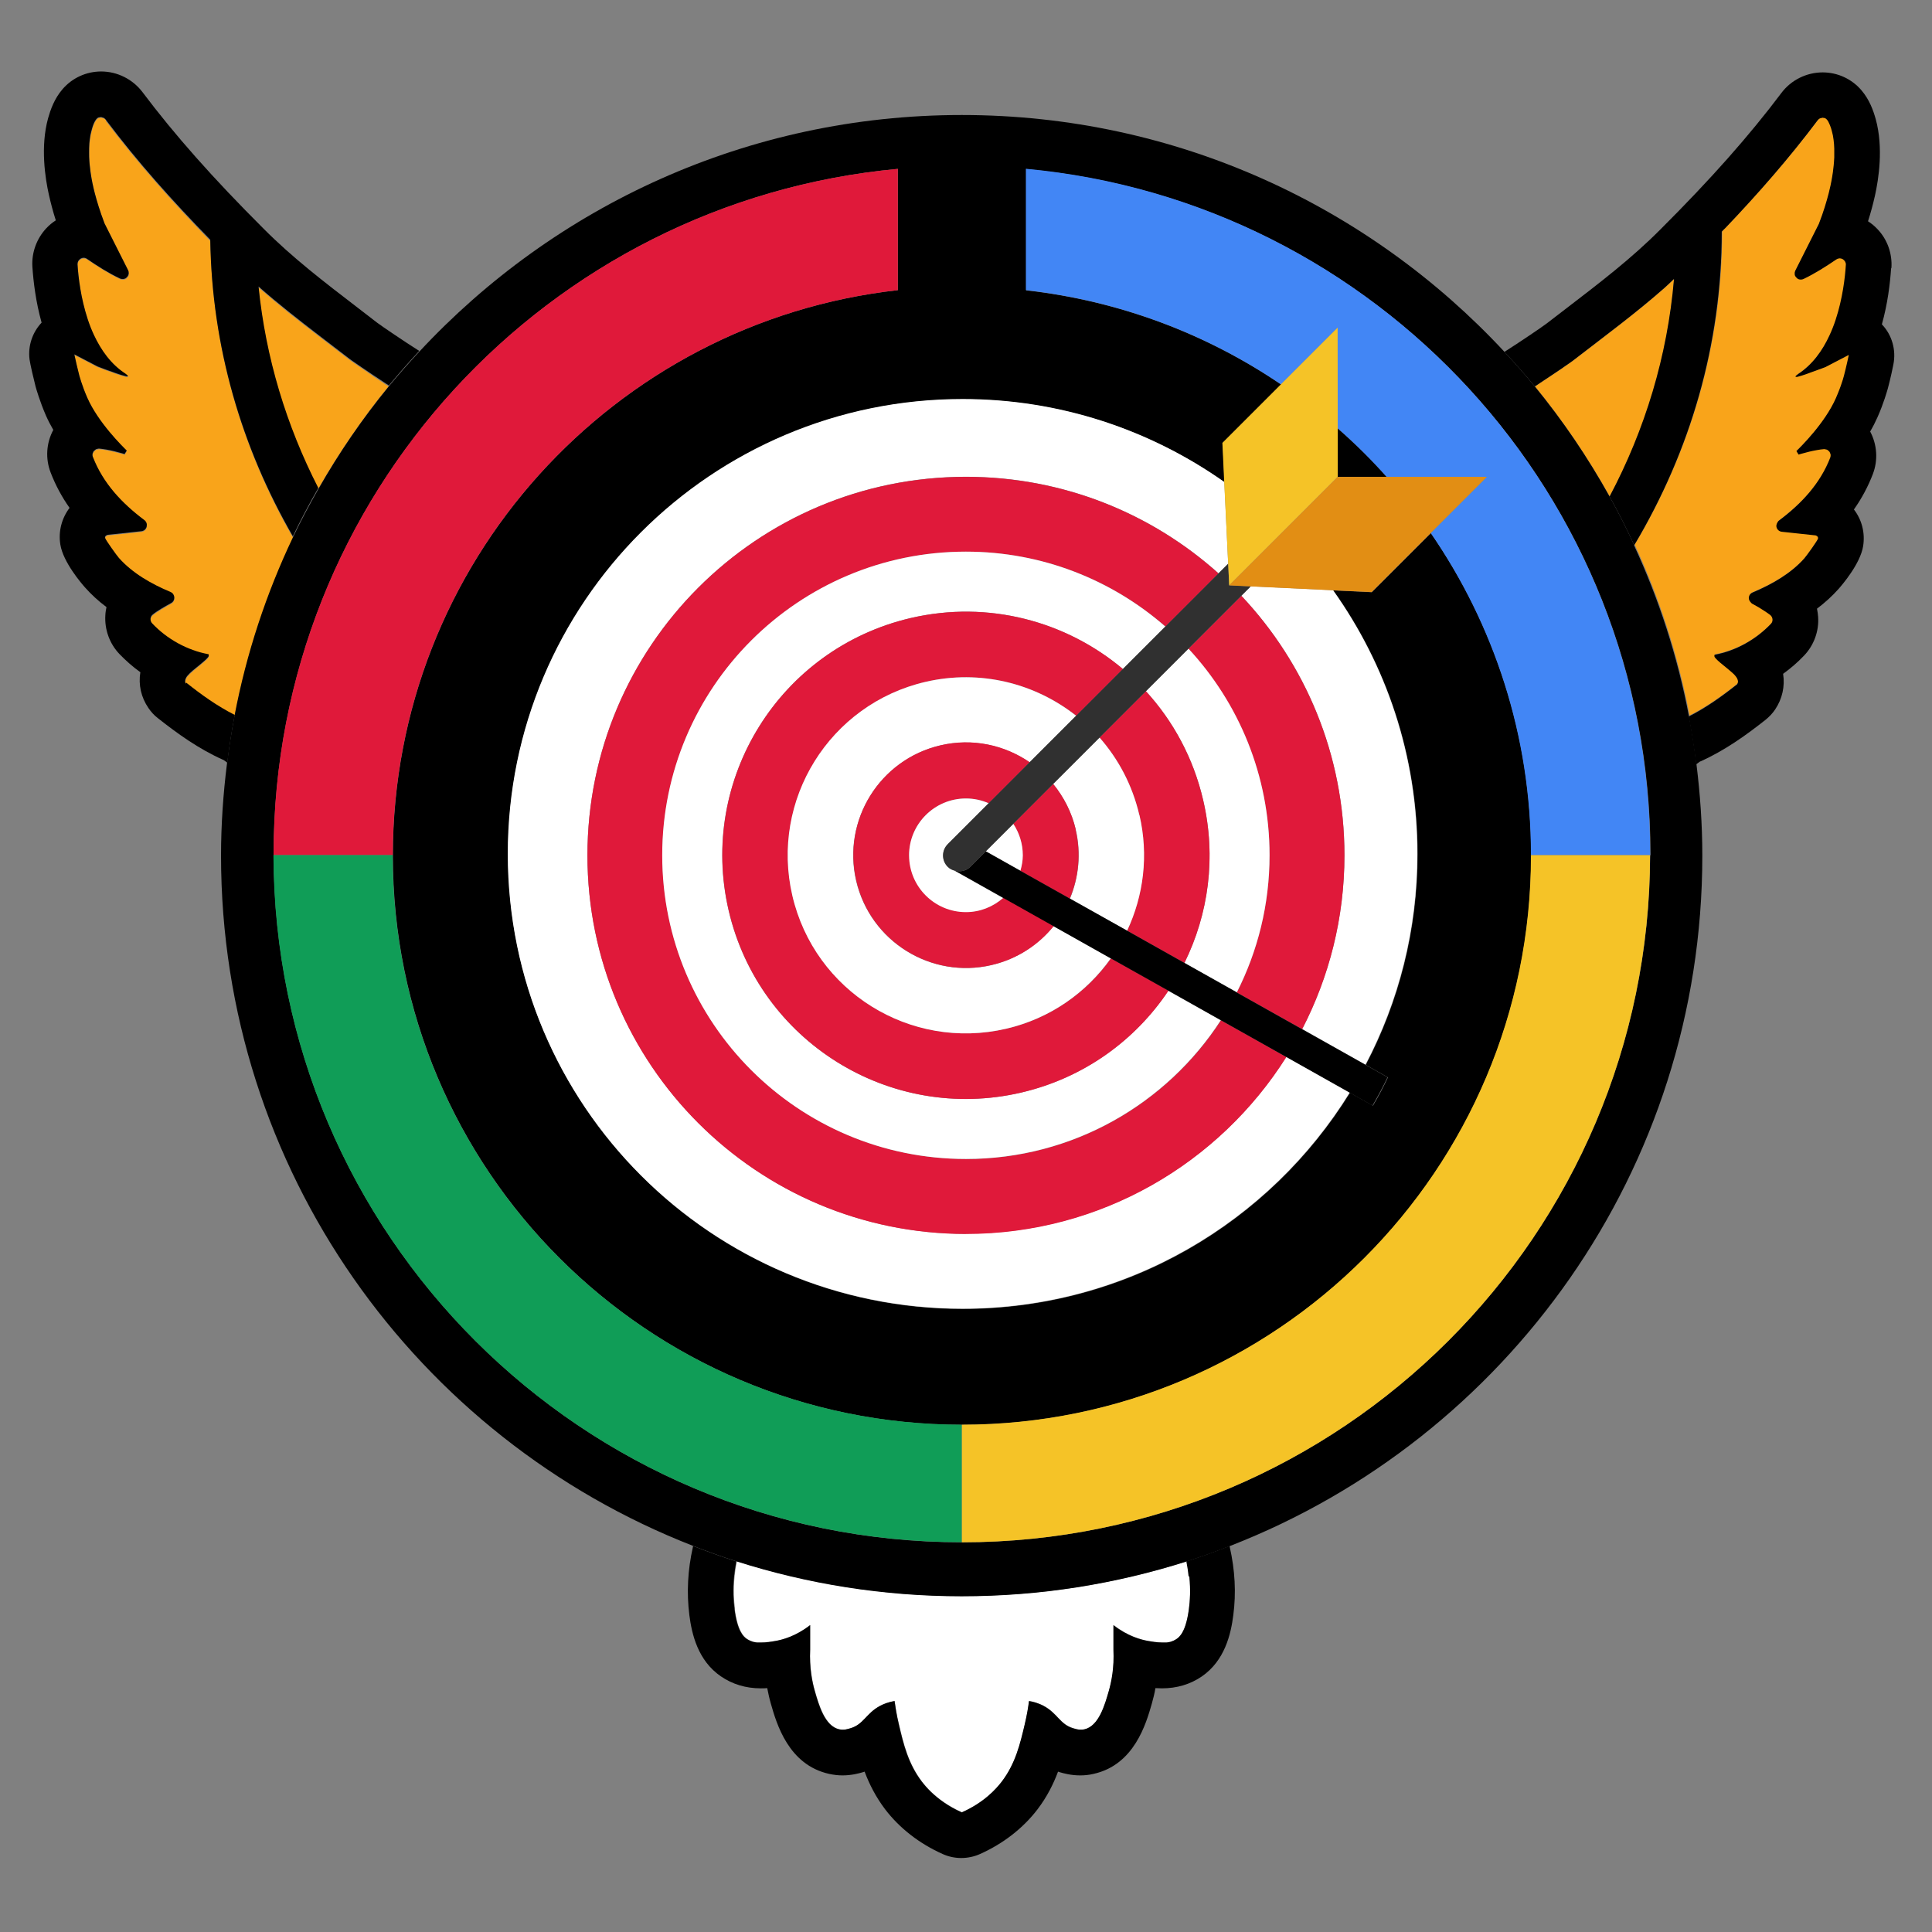
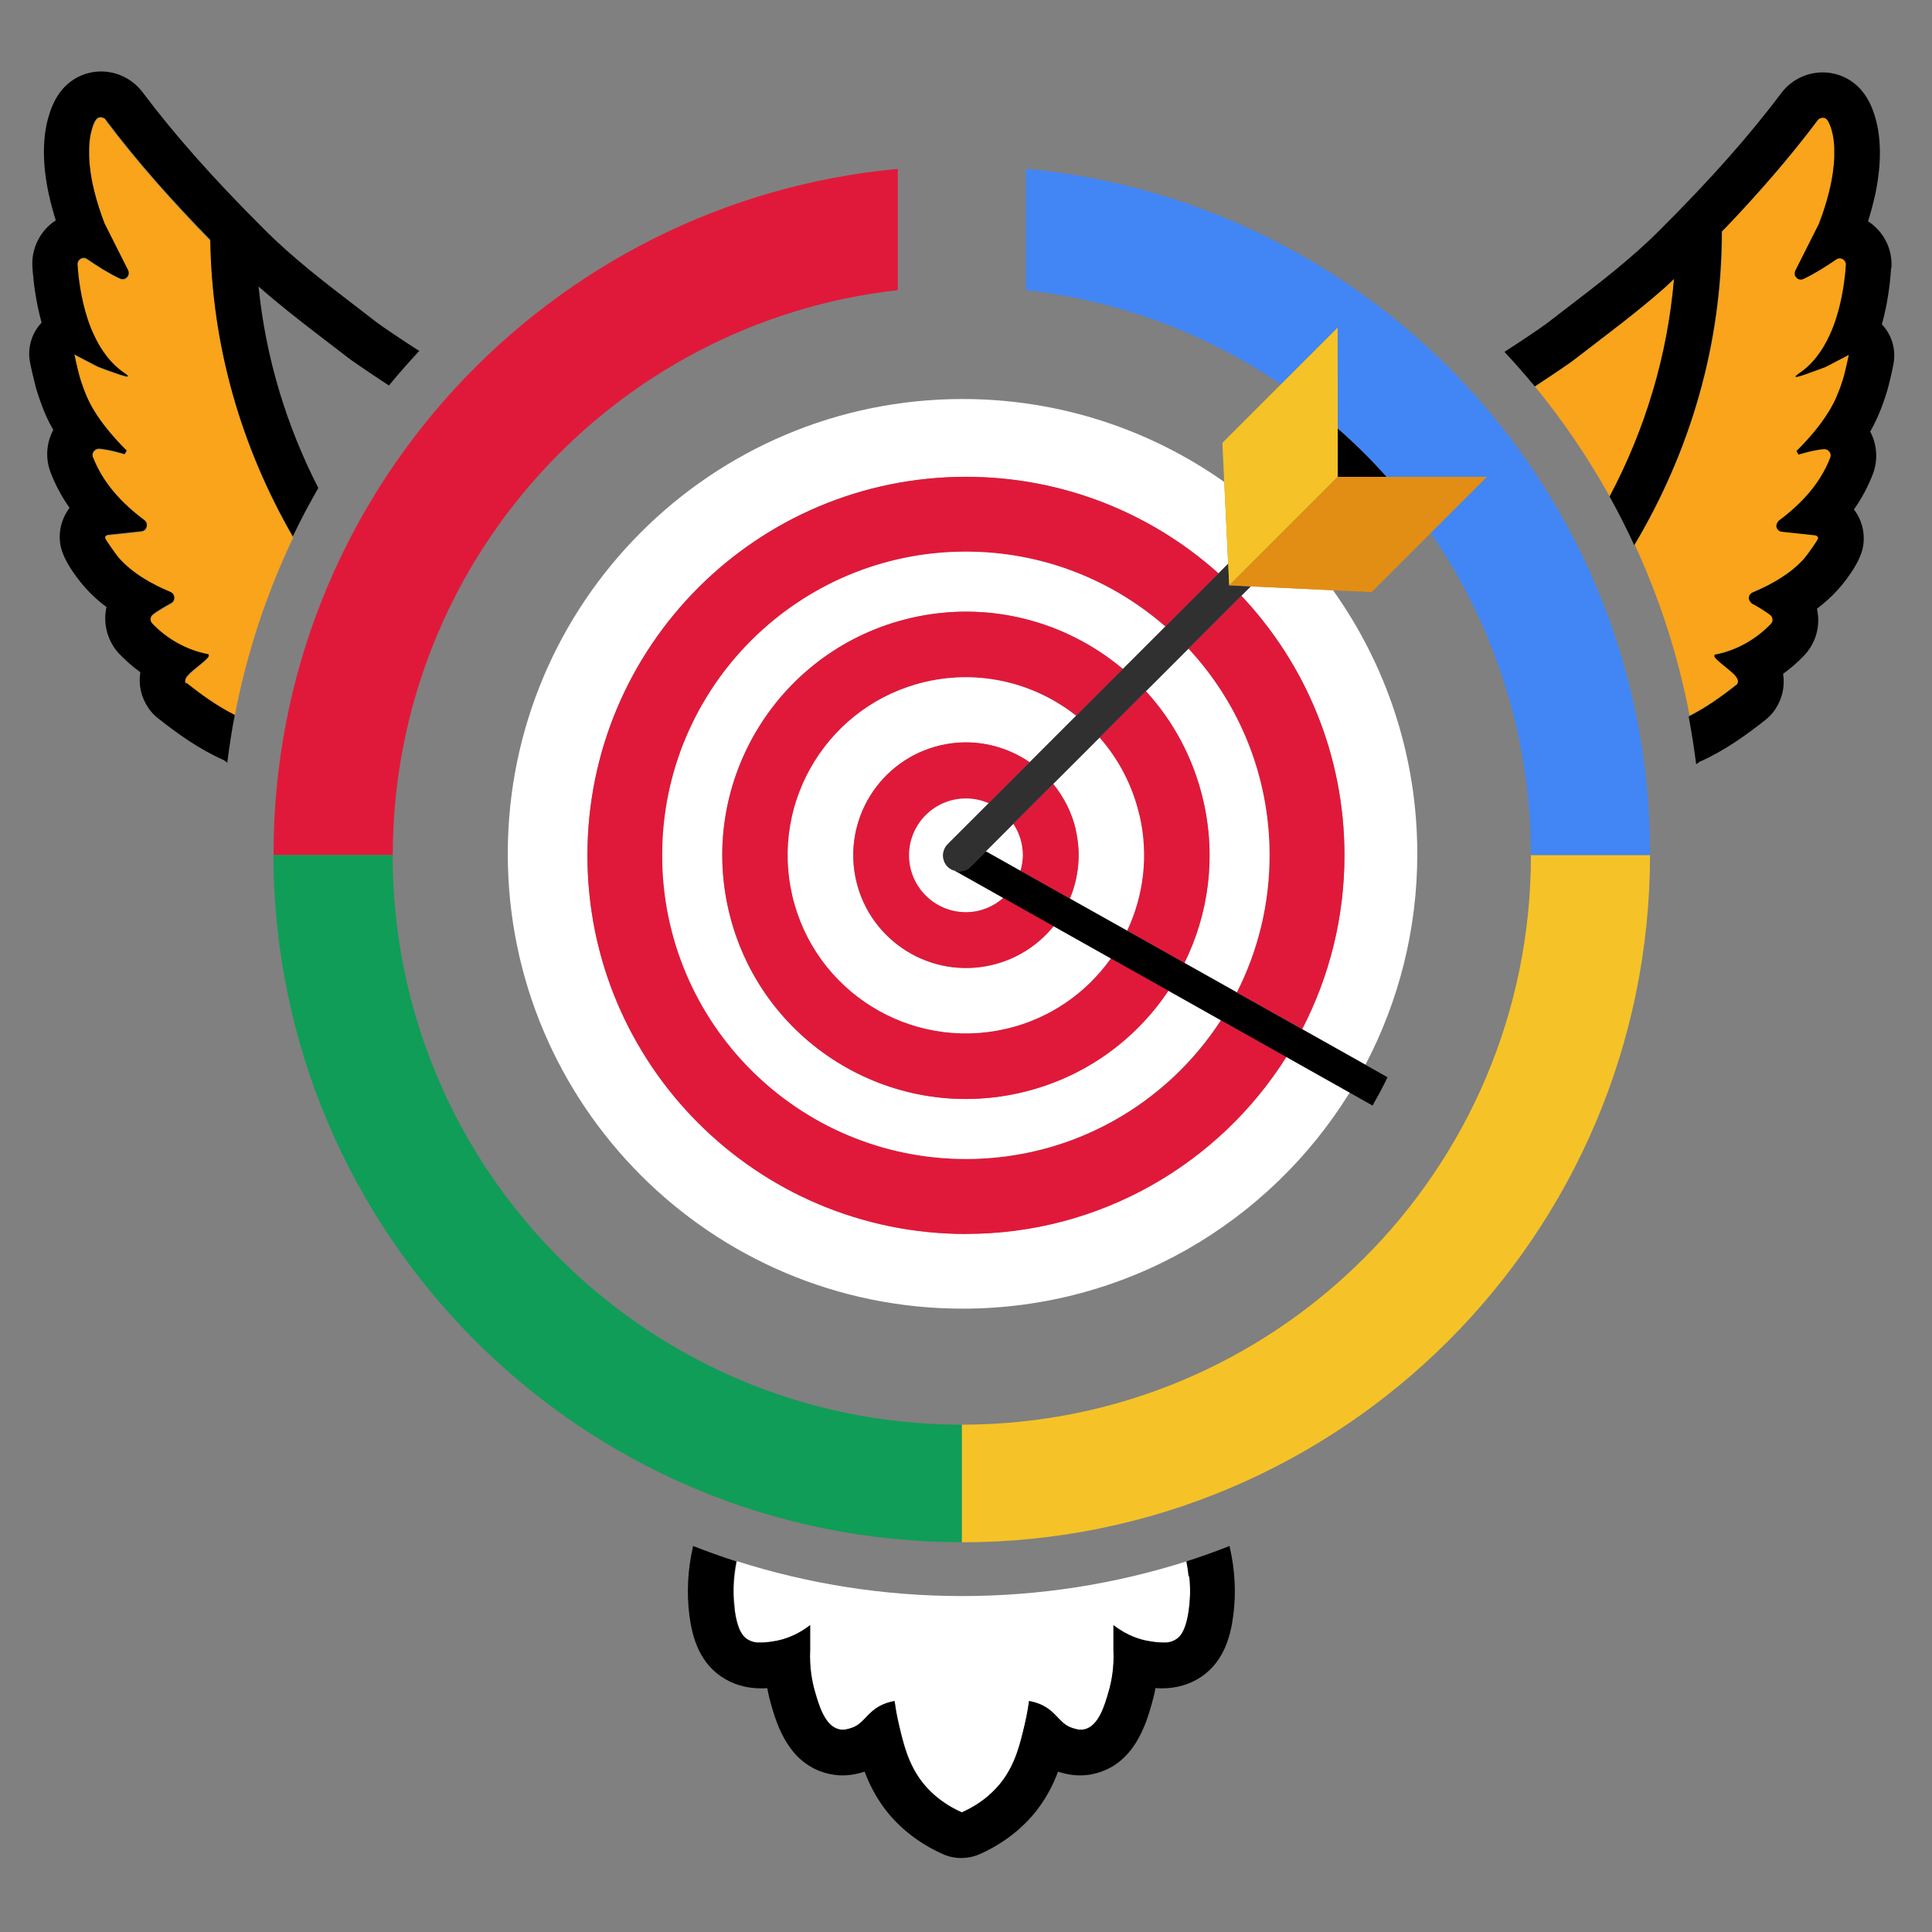
<svg xmlns="http://www.w3.org/2000/svg" id="Layer_1" version="1.1" width="100%" height="100%" viewBox="0 0 170 170" xml:space="preserve">
  <rect x="0" y="0" width="170" height="170" fill="#808080" stroke="none" />
  <defs>
    <style type="text/css">
            .st0 {
                fill: none;
            }

            .st1 {
                fill: #e28e14;
            }

            .st2 {
                fill: #4286f5;
            }

            .st3 {
                fill: #f9a41a;
            }

            .st4 {
                fill: #109d57;
            }

            .st5 {
                fill: #303030;
            }

            .st6 {
                fill: #f5c327;
            }

            .st7 {
                fill: #e0193a;
            }

            .st8 {
                fill: #fff;
            }
        </style>
  </defs>
  <path class="st0" d="M158.91,39.82c-.29.07-.51.14-.61.17l-.19-.31.19.31c.1-.03.32-.1.61-.17Z" />
  <path class="st0" d="M152.98,59.91c0-.08-.03-.17-.08-.26-.03-.06-.07-.12-.13-.19.06.07.1.13.13.19.04.09.07.17.08.26Z" />
-   <path class="st0" d="M162.71,31.22h0s-.06.27-.14.64c.08-.36.14-.64.14-.64Z" />
  <path class="st0" d="M151.22,58.09c-.07-.06-.13-.12-.18-.18-.05-.06-.09-.09-.11-.14.02.04.07.08.11.14.05.05.11.11.18.18Z" />
  <path class="st0" d="M160.58,39.51s-.03,0-.05,0c.07,0,.12.01.18.03-.04-.01-.08-.03-.13-.03Z" />
  <path class="st0" d="M160.02,47.37c.03-.16-.07-.23-.21-.28.13.05.23.12.21.28Z" />
  <path class="st0" d="M154.64,53.32c-.15-.08-.29-.17-.43-.24-.05-.03-.07-.07-.11-.11.04.04.06.08.11.11.14.08.29.16.43.24Z" />
  <path class="st0" d="M161.9,22.73s0,0,0,0c.09,0,.17.02.25.06-.08-.04-.16-.06-.24-.06Z" />
  <path class="st0" d="M160.39,10.36s-.01,0-.02,0c.05,0,.09,0,.14.02-.04,0-.08-.02-.12-.02Z" />
  <polygon class="st0" points="158.01 33.15 158.01 33.15 158.01 33.15 158.01 33.15" />
  <polygon class="st0" points="11.26 33.15 11.26 33.15 11.26 33.15 11.26 33.15" />
  <path class="st0" d="M8.14,11.29c-.03.09-.05.17-.07.25-.07.24-.12.5-.15.76.03-.26.08-.51.15-.76.02-.08.04-.16.07-.25Z" />
  <path class="st0" d="M11.16,39.68l-.19.31c-.1-.03-.33-.1-.61-.17.29.07.51.14.61.17l.19-.31Z" />
-   <path class="st0" d="M8.88,10.36s-.08.01-.12.02c.05-.01.09-.02.14-.02,0,0-.01,0-.02,0Z" />
  <path class="st0" d="M18.34,57.78s-.07.08-.11.14c-.05.05-.11.11-.18.18.07-.06.13-.12.18-.18.05-.06.09-.09.11-.14Z" />
  <path class="st0" d="M9.45,47.09c-.13.05-.23.12-.21.28-.03-.16.07-.23.21-.28Z" />
  <path class="st0" d="M160.91,10.76c-.05-.08-.1-.16-.15-.23-.05-.06-.11-.1-.18-.13.07.03.13.07.18.13.06.07.11.14.15.23Z" />
  <path class="st0" d="M161.35,12.3c-.03-.26-.08-.51-.15-.76-.02-.08-.05-.16-.07-.25.03.09.05.17.07.25.07.24.12.5.15.76Z" />
  <path class="st0" d="M157.98,23.82c.69-1.38,1.38-2.75,2.08-4.13,0-.02.02-.04.02-.06,0,.02-.02.04-.02.06-.69,1.38-1.38,2.75-2.08,4.13Z" />
-   <path class="st0" d="M8.69,39.51s-.09.02-.13.03c.06-.02.12-.04.18-.03-.02,0-.03,0-.05,0Z" />
  <path class="st0" d="M7.37,22.73c-.09,0-.17.03-.24.06.08-.04.16-.06.25-.06,0,0,0,0,0,0Z" />
  <path class="st0" d="M6.55,31.22h0s.11.06.31.16c-.2-.11-.31-.16-.31-.16Z" />
  <path class="st0" d="M102.28,144.55s.01,0,.02,0c-.02,0-.04,0-.05,0,.01,0,.02,0,.04,0Z" />
  <path class="st0" d="M95.1,152.2s0,0,.01,0c-.02,0-.04,0-.06,0,.02,0,.03,0,.05,0Z" />
  <path class="st0" d="M66.98,144.55s.02,0,.04,0c-.02,0-.04,0-.05,0,0,0,.01,0,.02,0Z" />
  <path class="st0" d="M74.17,152.2s.03,0,.05,0c-.02,0-.04,0-.06,0,0,0,0,0,.01,0Z" />
  <path class="st8" d="M64.66,141.6c.25,1.91.78,2.4,1.07,2.6.09.06.19.12.29.16.03.02.07.02.1.04.07.03.13.05.2.07.04.01.09.02.13.02.06.01.12.03.19.03.05,0,.1,0,.15,0,.06,0,.12,0,.18,0,.02,0,.04,0,.05,0,.19,0,.39-.02.58-.04.01,0,.02,0,.04,0,.2-.03.39-.06.58-.09.65-.11,1.83-.42,3.08-1.4v2.15c-.08,1.6.18,2.85.41,3.65.35,1.22.88,3.09,2.15,3.37.1.02.2.03.3.03.02,0,.04,0,.06,0,.09,0,.18-.01.27-.03.03,0,.06-.01.08-.02.09-.02.18-.04.26-.07,1.19-.34,1.38-1.33,2.65-1.99.27-.14.68-.32,1.25-.41.06.51.17,1.23.38,2.07.4,1.69.81,3.43,2.01,5.01.19.25.46.58.83.93.61.58,1.47,1.24,2.68,1.78h.03c1.93-.86,2.99-2.03,3.51-2.71,1.2-1.58,1.62-3.32,2.01-5.01.2-.85.31-1.57.38-2.07.43.07.77.19,1.02.3.08.04.16.08.23.11,1.27.67,1.46,1.65,2.65,1.99.08.02.17.05.26.07.03,0,.06.01.08.02.08.02.17.03.27.03.02,0,.04,0,.06,0,.09,0,.19,0,.3-.03,1.27-.28,1.8-2.15,2.15-3.37.23-.8.49-2.05.41-3.65v-2.15c1.26.98,2.43,1.29,3.08,1.4.19.03.39.07.58.09.01,0,.02,0,.04,0,.19.03.39.04.58.04.02,0,.04,0,.05,0,.06,0,.12,0,.18,0,.05,0,.1,0,.15,0,.06,0,.12-.02.19-.03.04,0,.09-.01.13-.02.07-.02.14-.04.2-.07.03-.01.07-.02.1-.04.1-.04.19-.1.28-.16,0,0,0,0,0,0,.11-.08.25-.19.4-.41.25-.36.51-1,.67-2.2.09-.71.16-1.69.04-2.89-.04-.42-.11-.86-.2-1.33-6.25,1.99-12.9,3.07-19.81,3.07s-13.56-1.08-19.81-3.07c-.09.47-.16.91-.2,1.33-.12,1.2-.06,2.18.04,2.89Z" />
  <path d="M104.65,138.71c.12,1.2.06,2.18-.04,2.89-.16,1.2-.42,1.83-.67,2.2-.15.22-.29.33-.4.41,0,0,0,0,0,0-.09.06-.19.11-.28.16-.03.01-.07.02-.1.04-.07.03-.13.05-.2.07-.04.01-.09.02-.13.02-.06.01-.12.03-.19.03-.05,0-.1,0-.15,0-.06,0-.12,0-.18,0,0,0-.01,0-.02,0-.01,0-.02,0-.04,0-.19,0-.39-.02-.58-.04-.01,0-.02,0-.04,0-.2-.03-.39-.06-.58-.09-.65-.11-1.83-.42-3.08-1.4v2.15c.08,1.6-.18,2.85-.41,3.65-.35,1.22-.88,3.09-2.15,3.37-.1.02-.2.03-.3.03,0,0,0,0-.01,0-.02,0-.03,0-.05,0-.09,0-.18-.01-.27-.03-.03,0-.06-.01-.08-.02-.09-.02-.18-.04-.26-.07-1.19-.34-1.38-1.33-2.65-1.99-.07-.03-.14-.07-.23-.11-.26-.11-.59-.23-1.02-.3-.06.51-.18,1.23-.38,2.07-.4,1.69-.81,3.43-2.01,5.01-.52.68-1.58,1.85-3.51,2.71h-.03c-1.21-.54-2.07-1.2-2.68-1.78-.36-.35-.63-.67-.83-.93-1.2-1.58-1.62-3.32-2.01-5.01-.2-.85-.31-1.57-.38-2.07-.57.1-.98.27-1.25.41-1.27.67-1.46,1.65-2.65,1.99-.08.02-.17.05-.26.07-.03,0-.06.01-.08.02-.08.02-.17.03-.27.03-.02,0-.03,0-.05,0,0,0,0,0-.01,0-.09,0-.19,0-.3-.03-1.27-.28-1.8-2.15-2.15-3.37-.23-.8-.48-2.05-.41-3.65v-2.15c-1.26.98-2.43,1.29-3.08,1.4-.19.03-.39.07-.58.09-.01,0-.02,0-.04,0-.19.03-.39.04-.58.04-.01,0-.02,0-.04,0,0,0-.01,0-.02,0-.06,0-.12,0-.18,0-.05,0-.1,0-.15,0-.06,0-.12-.02-.19-.03-.04,0-.09-.01-.13-.02-.07-.02-.13-.04-.2-.07-.03-.01-.07-.02-.1-.04-.1-.04-.2-.1-.29-.16-.3-.2-.82-.69-1.07-2.6-.09-.71-.16-1.69-.04-2.89.04-.42.11-.86.2-1.33-1.29-.41-2.56-.87-3.81-1.36,0,.03-.01.07-.01.1-.46,2.02-.56,4.03-.31,6,.21,1.64.74,3.99,2.78,5.38,1.01.69,2.19,1.05,3.51,1.05.19,0,.38,0,.56-.02.09.46.19.92.32,1.37.5,1.75,1.54,5.39,5.14,6.18.38.08.77.13,1.16.13.81,0,1.45-.18,1.76-.27.07-.02.13-.04.19-.06.41,1.09.97,2.21,1.81,3.32,1.27,1.66,3.02,3.02,5.06,3.93.51.23,1.07.35,1.63.35s1.14-.12,1.65-.35c2.04-.91,3.79-2.27,5.06-3.93.84-1.1,1.4-2.23,1.81-3.32.06.02.13.04.19.06.31.09.95.27,1.76.27.39,0,.78-.04,1.16-.13,3.6-.79,4.64-4.43,5.14-6.18.13-.45.24-.91.32-1.37.18.01.37.02.56.02,1.32,0,2.5-.35,3.51-1.04,2.04-1.4,2.57-3.74,2.78-5.39.26-1.96.15-3.98-.31-6,0-.04-.01-.07-.01-.1-1.25.49-2.52.95-3.81,1.36.09.47.16.91.2,1.33Z" />
  <path class="st3" d="M152.91,60.16c.06-.09.08-.17.07-.26,0-.08-.03-.17-.08-.26-.03-.06-.07-.12-.13-.19s-.13-.14-.2-.22c-.19-.19-.44-.39-.68-.58-.15-.12-.3-.25-.44-.36-.09-.07-.17-.14-.24-.21-.07-.06-.13-.12-.18-.18-.05-.06-.09-.09-.11-.14s-.03-.1-.01-.19c1.89-.35,3.64-1.33,4.96-2.72.22-.23.19-.6-.06-.79-.2-.16-.46-.33-.74-.5-.14-.09-.29-.17-.43-.26-.15-.08-.29-.17-.43-.24-.05-.03-.07-.07-.11-.11-.11-.11-.18-.25-.17-.39.01-.19.12-.38.33-.47,1.68-.7,3.35-1.65,4.55-3,.19-.21,1.18-1.6,1.21-1.75.03-.16-.07-.23-.21-.28l-2.98-.32c-.25-.03-.41-.2-.46-.4-.03-.13,0-.26.06-.38.04-.07.07-.14.14-.19,1.96-1.47,3.63-3.23,4.53-5.56,0,0,0,0,0,0,.03-.09.04-.18.03-.27,0-.03-.02-.05-.03-.08-.02-.05-.04-.11-.07-.16-.02-.03-.05-.04-.08-.07-.04-.04-.08-.07-.12-.1-.03-.02-.07-.02-.11-.03-.06-.02-.12-.04-.18-.03-.2.02-.42.05-.65.09-.23.04-.46.09-.67.14-.11.03-.21.05-.3.08-.29.07-.51.14-.61.17l-.19-.31c.36-.35,2.51-2.46,3.47-4.65.06-.13.11-.26.16-.38.2-.5.35-.95.45-1.24.07-.22.1-.35.1-.35.1-.37.21-.83.29-1.2.08-.36.14-.64.14-.64,0,0-.11.06-.31.16-.34.18-.93.48-1.69.88-.02,0-.04.02-.06.03-.15.06-.3.12-.45.17-.04.02-.08.03-.12.04-.11.04-.21.08-.32.12-.06.02-.11.04-.17.06-.09.03-.17.06-.25.09-.06.02-.11.04-.16.06-.08.03-.15.05-.22.08-.05.02-.1.04-.15.05-.06.02-.13.04-.18.06-.05.01-.09.03-.13.04-.05.02-.1.03-.15.04-.03,0-.07.02-.1.03-.04,0-.07.01-.1.02-.02,0-.05,0-.06,0,0,0-.01,0-.02,0-.03,0-.05,0-.05-.02,0,0,0,0,0,0h0s.1-.13.17-.18c.02-.02.04-.03.05-.04,1.26-.82,2.14-2.06,2.77-3.41.21-.45.39-.91.54-1.37.61-1.85.83-3.71.9-4.84,0-.1-.02-.19-.06-.27-.01-.02-.03-.04-.04-.06-.04-.05-.08-.1-.14-.14-.02-.01-.04-.03-.06-.04-.08-.04-.16-.06-.25-.06-.1,0-.21.03-.3.1-.93.64-1.88,1.24-2.89,1.72-.07.03-.14.05-.21.05,0,0-.02,0-.02,0-.01,0-.02,0-.03,0-.08,0-.16-.02-.23-.06,0,0,0,0,0,0-.07-.04-.12-.09-.17-.16,0-.01-.02-.02-.03-.03-.04-.07-.07-.14-.08-.22,0-.02,0-.03,0-.05,0-.08,0-.17.05-.26.69-1.38,1.38-2.75,2.08-4.13,0-.02.02-.04.02-.06.38-1,.65-1.89.84-2.62.06-.24.12-.47.16-.68.02-.1.12-.56.21-1.18.05-.38.1-.83.12-1.3,0-.25.01-.51,0-.77,0-.26-.03-.52-.06-.78s-.08-.51-.15-.76c-.02-.08-.05-.16-.07-.25-.06-.18-.13-.37-.22-.54-.05-.08-.1-.16-.15-.23-.05-.06-.11-.1-.18-.13-.02,0-.05,0-.07-.01-.05-.01-.09-.02-.14-.02-.05,0-.1.02-.15.04-.03,0-.05.01-.08.02-.07.04-.14.09-.19.16-2.5,3.33-5.24,6.46-8.1,9.46-.11.12-.23.23-.34.34,0,9.96-2.79,19.34-7.7,27.59,2.19,4.73,3.82,9.77,4.83,15.03,1.53-.77,2.93-1.77,4.27-2.84Z" />
  <path class="st3" d="M147.31,24.54c-.28.26-.56.54-.84.79-2.54,2.24-5.26,4.24-7.95,6.32-.06.05-.2.15-.38.28-.15.1-.34.23-.54.37-.1.07-.21.15-.33.23-.23.16-.47.32-.73.49-.32.22-.67.44-1.01.67-.16.1-.32.21-.47.31,2.47,3.02,4.67,6.26,6.58,9.69,3.13-5.89,5.1-12.35,5.67-19.15Z" />
  <path d="M166.43,23.56c.08-1.25-.36-2.49-1.22-3.39-.25-.27-.53-.5-.84-.7.24-.75.44-1.5.61-2.25.32-1.44.76-4.22.07-6.73-.21-.75-.54-1.71-1.27-2.56-.85-.99-2.09-1.56-3.4-1.56-1.43,0-2.79.68-3.64,1.82-2.82,3.75-6.19,7.56-10.63,11.99-2.54,2.56-5.37,4.72-8.37,7.02-.56.43-1.12.86-1.68,1.29-.45.34-2.33,1.61-3.68,2.47.92.99,1.81,2,2.67,3.04.16-.1.32-.2.47-.31.34-.22.68-.45,1.01-.67.26-.17.5-.34.73-.49.12-.08.23-.15.33-.23.2-.14.39-.27.54-.37.19-.13.32-.23.38-.28,2.69-2.08,5.41-4.08,7.95-6.32.29-.25.56-.53.84-.79-.58,6.8-2.55,13.26-5.67,19.15.78,1.4,1.5,2.83,2.17,4.28,4.91-8.24,7.7-17.63,7.7-27.59.11-.12.23-.23.34-.34,2.86-3,5.6-6.13,8.1-9.46.05-.07.12-.12.19-.16.02-.01.05-.01.08-.02.05-.02.1-.03.15-.04,0,0,.01,0,.02,0,.04,0,.08.01.12.02.02,0,.05,0,.07.01.07.03.13.07.18.13.06.07.11.14.15.23.09.17.16.36.22.54.03.09.05.17.07.25.07.24.12.5.15.76s.06.52.06.78c0,.26,0,.52,0,.77-.02.48-.07.92-.12,1.3-.09.63-.19,1.09-.21,1.18-.05.21-.1.43-.16.68-.19.73-.45,1.62-.84,2.62,0,.02-.02.04-.02.06-.69,1.38-1.38,2.75-2.08,4.13-.04.09-.06.17-.05.26,0,.02,0,.03,0,.05,0,.08.03.15.08.22,0,.01.02.02.03.03.05.06.1.12.17.16,0,0,0,0,0,0,.07.04.15.06.23.06.01,0,.02,0,.03,0,0,0,.02,0,.02,0,.07,0,.14-.02.21-.05,1.01-.48,1.96-1.09,2.89-1.72.1-.07.2-.09.3-.1,0,0,0,0,0,0,.09,0,.17.03.24.06.02.01.04.03.06.04.05.04.1.08.14.14.01.02.03.04.04.06.04.08.07.17.06.27-.07,1.13-.29,2.99-.9,4.84-.15.46-.33.92-.54,1.37-.62,1.35-1.51,2.59-2.77,3.41,0,0-.03.02-.05.04-.07.05-.19.14-.17.18,0,0,0,0,0,0,0,.01.02.02.05.02,0,0,.01,0,.02,0,.02,0,.04,0,.06,0,.03,0,.06,0,.1-.02.03,0,.06-.02.1-.03.05-.01.1-.03.15-.04.04-.01.09-.03.13-.04.06-.02.12-.04.18-.06.05-.02.1-.03.15-.05.07-.02.15-.05.22-.08.05-.02.11-.04.16-.06.08-.03.17-.06.25-.09.06-.02.11-.04.17-.06.1-.04.21-.08.32-.12.04-.01.08-.03.12-.04.15-.06.3-.12.45-.17.02,0,.04-.02.06-.03.76-.4,1.35-.71,1.69-.88.2-.11.31-.16.31-.16h0s-.06.27-.14.64c-.08.36-.19.82-.29,1.2,0,0-.04.13-.1.35-.09.29-.24.74-.45,1.24-.05.12-.1.25-.16.38-.97,2.2-3.11,4.3-3.47,4.65l.19.31c.1-.03.32-.1.61-.17.1-.02.2-.05.3-.08.21-.05.44-.1.67-.14.23-.04.45-.08.65-.09.02,0,.04,0,.05,0,.05,0,.09.02.13.03.04,0,.07.01.11.03.05.02.09.06.12.1.02.02.06.04.08.07.03.05.05.1.07.16,0,.03.03.05.03.08.01.09,0,.18-.03.27,0,0,0,0,0,0-.9,2.33-2.57,4.09-4.53,5.56-.07.05-.1.13-.14.19-.06.12-.1.26-.06.38.05.2.22.37.46.4l2.98.32c.13.05.23.12.21.28-.02.15-1.02,1.54-1.21,1.75-1.2,1.35-2.87,2.29-4.55,3-.21.09-.32.27-.33.47,0,.14.06.28.17.39.04.04.06.08.11.11.14.08.29.16.43.24.15.08.29.17.43.26.28.17.54.35.74.5.25.2.28.57.06.79-1.32,1.38-3.07,2.37-4.96,2.72-.02.09-.01.14.01.19.02.04.07.08.11.14.05.05.11.11.18.18.07.06.15.13.24.21.14.11.29.24.44.36.24.2.49.4.68.58.08.08.15.15.2.22s.1.13.13.19c.04.09.07.17.08.26,0,.08-.02.17-.07.26-1.35,1.07-2.75,2.07-4.27,2.84.26,1.39.48,2.79.66,4.2.1-.07.21-.14.3-.22,2.23-.99,4.1-2.35,5.8-3.69.32-.26.61-.56.84-.9.64-.95.88-2.05.71-3.15.66-.48,1.28-1.01,1.84-1.6.87-.91,1.33-2.16,1.24-3.42-.02-.24-.05-.48-.1-.71.71-.54,1.34-1.11,1.89-1.73.32-.36,1.92-2.22,2.17-3.77.19-1.18-.12-2.34-.81-3.23.69-.98,1.24-2.01,1.66-3.1.48-1.24.38-2.61-.23-3.76.24-.41.46-.84.65-1.27.55-1.24.85-2.33.91-2.54.23-.84.46-1.96.48-2.08.26-1.29-.12-2.61-1.01-3.54.51-1.82.72-3.58.81-4.91Z" />
-   <path class="st3" d="M32.73,33.02c-.32-.22-.63-.43-.9-.61-.18-.12-.33-.23-.48-.33-.15-.11-.28-.2-.39-.27-.04-.03-.08-.05-.11-.08-.04-.03-.08-.06-.11-.08-1.79-1.39-3.6-2.74-5.36-4.15-.89-.72-1.77-1.45-2.64-2.21.63,6.27,2.45,12.23,5.26,17.73,1.82-3.18,3.88-6.2,6.19-9.02-.16-.1-.32-.2-.47-.31-.34-.22-.68-.45-1.01-.67Z" />
+   <path class="st3" d="M32.73,33.02Z" />
  <path class="st3" d="M9.32,10.58c-.05-.07-.12-.12-.19-.16-.02-.01-.05-.01-.08-.02-.05-.02-.1-.03-.15-.04-.05,0-.09,0-.14.02-.02,0-.05,0-.07.01-.07.03-.13.07-.18.13-.17.2-.29.5-.37.77-.03.09-.05.17-.07.25-.07.24-.12.5-.15.76s-.06.52-.06.78c0,.26,0,.52,0,.77,0,.25.03.5.05.73.09.92.25,1.64.28,1.76.05.21.1.43.16.68.19.73.45,1.62.84,2.62,0,.02.02.04.02.06l2.08,4.13c.04.09.06.17.05.26,0,.02,0,.03,0,.05,0,.08-.03.15-.08.22,0,.01-.02.02-.03.03-.05.06-.1.12-.17.16,0,0,0,0,0,0-.07.04-.15.06-.23.06-.01,0-.02,0-.03,0,0,0-.02,0-.02,0-.07,0-.14-.02-.21-.05-1.01-.48-1.96-1.09-2.89-1.72-.1-.07-.2-.09-.3-.1-.09,0-.17.02-.25.06-.02.01-.04.03-.06.04-.05.04-.1.08-.14.14-.01.02-.03.04-.04.06-.04.08-.07.17-.06.27.07,1.13.29,2.99.9,4.84.15.46.33.92.54,1.37.62,1.35,1.51,2.59,2.77,3.41,0,0,.03.02.05.04.07.05.19.14.17.18h0s0,0,0,0c0,.01-.02.02-.05.02,0,0-.01,0-.02,0-.02,0-.04,0-.06,0-.03,0-.06,0-.1-.02-.03,0-.06-.02-.1-.03-.05-.01-.1-.03-.15-.04-.04-.01-.08-.03-.13-.04-.06-.02-.12-.04-.19-.06-.05-.02-.1-.03-.15-.05-.07-.03-.15-.05-.23-.08-.05-.02-.1-.04-.16-.06-.08-.03-.17-.06-.26-.09-.06-.02-.11-.04-.17-.06-.1-.04-.2-.08-.3-.11-.04-.02-.09-.03-.13-.05-.15-.06-.3-.11-.45-.17-.02,0-.04-.02-.06-.03-.76-.4-1.35-.71-1.69-.88-.2-.11-.31-.16-.31-.16,0,0,.01.07.04.18.07.34.23,1.09.39,1.65,0,0,.25.94.71,1.98.97,2.2,3.11,4.3,3.47,4.65l-.19.31c-.1-.03-.33-.1-.61-.17-.1-.02-.2-.05-.3-.08-.21-.05-.44-.1-.67-.14-.23-.04-.45-.08-.65-.09-.07,0-.12.01-.18.03-.04,0-.07.01-.11.03-.05.02-.09.06-.12.1-.03.02-.06.04-.08.07-.03.05-.05.1-.07.15,0,.03-.03.05-.03.08-.01.09,0,.18.03.27h0c.9,2.33,2.57,4.09,4.53,5.56.2.15.25.38.2.58-.05.2-.22.37-.46.4l-2.98.32c-.13.05-.23.12-.21.28.02.15,1.02,1.54,1.21,1.75,1.2,1.35,2.87,2.29,4.55,3,.42.17.45.75.05.97-.56.31-1.21.69-1.61,1-.25.2-.28.57-.06.79.66.69,1.43,1.28,2.27,1.75.42.23.86.43,1.31.59.45.16.91.29,1.39.38.02.09.01.14-.01.19s-.07.08-.11.14c-.05.05-.11.11-.18.18-.07.06-.15.13-.24.21-.18.15-.38.31-.57.47-.39.32-.77.65-.88.88-.04.09-.07.17-.08.26,0,.08.02.17.07.26,1.35,1.07,2.74,2.07,4.27,2.84,1.05-5.53,2.8-10.81,5.15-15.74-4.52-7.85-7.13-16.71-7.27-26.1-3.25-3.34-6.38-6.83-9.2-10.57Z" />
  <path d="M16.36,60.16c-.06-.09-.08-.17-.07-.26,0-.08.03-.17.08-.26.11-.23.48-.56.88-.88.2-.16.4-.32.57-.47.09-.07.17-.14.24-.21.07-.06.13-.12.18-.18.05-.06.09-.09.11-.14s.03-.1.01-.19c-.47-.09-.94-.21-1.39-.38-.45-.16-.89-.36-1.31-.59-.84-.46-1.61-1.05-2.27-1.75-.22-.23-.19-.6.06-.79.39-.32,1.05-.69,1.61-1,.39-.22.36-.79-.05-.97-1.68-.7-3.35-1.65-4.55-3-.19-.21-1.18-1.6-1.21-1.75-.03-.16.07-.23.21-.28l2.98-.32c.25-.03.41-.2.46-.4.05-.2,0-.43-.2-.58-1.96-1.47-3.63-3.23-4.53-5.56h0c-.04-.09-.04-.18-.03-.27,0-.03.02-.05.03-.08.02-.05.04-.11.07-.15.02-.03.05-.04.08-.07.04-.04.08-.07.12-.1.03-.02.07-.02.11-.03.04-.01.08-.03.13-.03.02,0,.03,0,.05,0,.2.02.42.05.65.09.23.04.46.09.67.14.11.03.21.05.3.08.29.07.51.14.61.17l.19-.31c-.36-.35-2.51-2.46-3.47-4.65-.46-1.04-.71-1.98-.71-1.98-.15-.56-.31-1.31-.39-1.65-.02-.11-.04-.18-.04-.18h0s.11.06.31.16c.34.18.93.48,1.69.88.02,0,.04.02.06.03.15.06.3.12.45.17.04.02.09.03.13.05.1.04.2.08.3.11.06.02.11.04.17.06.09.03.17.06.26.09.05.02.1.04.16.06.08.03.16.06.23.08.05.02.1.03.15.05.07.02.13.04.19.06.05.01.09.03.13.04.06.02.1.03.15.04.03,0,.07.02.1.03.04,0,.07.01.1.02.02,0,.05,0,.06,0,0,0,.01,0,.02,0,.03,0,.05,0,.05-.02,0,0,0,0,0,0,.02-.04-.1-.13-.17-.18-.02-.02-.04-.03-.05-.04-1.26-.82-2.14-2.06-2.77-3.41-.21-.45-.39-.91-.54-1.37-.61-1.85-.83-3.71-.9-4.84,0-.1.02-.19.06-.27.01-.02.03-.04.04-.06.04-.05.08-.1.14-.14.02-.01.04-.03.06-.04.08-.04.16-.06.24-.06,0,0,0,0,0,0,.1,0,.21.03.3.1.93.64,1.88,1.24,2.89,1.72.07.03.14.05.21.05,0,0,.02,0,.02,0,.01,0,.02,0,.03,0,.08,0,.16-.02.23-.06,0,0,0,0,0,0,.07-.04.12-.09.17-.16,0-.01.02-.02.03-.03.04-.07.07-.14.08-.22,0-.02,0-.03,0-.05,0-.08,0-.17-.05-.26l-2.08-4.13s-.02-.04-.02-.06c-.38-1-.65-1.89-.84-2.62-.06-.24-.12-.47-.16-.68-.03-.13-.19-.84-.28-1.76-.02-.23-.04-.48-.05-.73,0-.25-.01-.51,0-.77,0-.26.03-.52.06-.78s.08-.51.15-.76c.02-.08.04-.16.07-.25.08-.27.2-.57.37-.77.05-.06.11-.1.18-.13.02,0,.05,0,.07-.01.04,0,.08-.02.12-.02,0,0,.01,0,.02,0,.05,0,.1.02.15.04.03,0,.05.01.08.02.07.04.14.09.19.16,2.81,3.75,5.94,7.23,9.2,10.57.14,9.39,2.74,18.25,7.27,26.1.69-1.45,1.44-2.86,2.24-4.25-2.81-5.49-4.63-11.46-5.26-17.73.86.76,1.74,1.49,2.64,2.21,1.76,1.41,3.56,2.76,5.36,4.15.02.02.07.05.11.08.03.02.07.05.11.08.1.07.23.16.39.27.14.1.3.21.48.33.27.19.58.39.9.61s.67.44,1.01.67c.16.1.32.21.47.31.86-1.04,1.75-2.05,2.67-3.04-1.36-.86-3.24-2.14-3.7-2.48-.54-.42-1.1-.85-1.66-1.28-3-2.3-5.83-4.47-8.35-7.01-4.45-4.44-7.82-8.25-10.64-12-.86-1.14-2.22-1.82-3.64-1.82-1.31,0-2.55.57-3.4,1.56-.73.85-1.06,1.82-1.27,2.56-.69,2.51-.25,5.29.07,6.72.17.76.37,1.51.61,2.26-.31.2-.59.43-.84.7-.85.91-1.3,2.15-1.22,3.39.09,1.33.3,3.08.81,4.91-.81.86-1.21,2.04-1.06,3.24.05.39.38,1.81.53,2.38.06.21.37,1.31.91,2.55.19.43.41.86.65,1.27-.62,1.15-.71,2.53-.23,3.76.42,1.09.97,2.12,1.66,3.1-.68.9-1,2.05-.81,3.23.25,1.55,1.85,3.41,2.17,3.77.55.62,1.18,1.2,1.89,1.73-.05.23-.09.47-.1.71-.08,1.26.37,2.51,1.24,3.42.57.59,1.18,1.13,1.84,1.6-.18,1.1.06,2.2.71,3.15.23.34.51.65.84.9,1.7,1.34,3.57,2.7,5.8,3.69.09.07.2.15.3.22.18-1.42.39-2.82.66-4.2-1.53-.77-2.93-1.77-4.27-2.84Z" />
-   <path d="M143.8,47.97c-.67-1.46-1.4-2.89-2.17-4.28-1.91-3.43-4.11-6.68-6.58-9.69-.86-1.04-1.75-2.05-2.67-3.04-11.9-12.81-28.89-20.84-47.75-20.84s-35.85,8.03-47.75,20.84c-.92.99-1.81,2-2.67,3.04-2.31,2.82-4.38,5.84-6.19,9.02-.79,1.39-1.55,2.8-2.24,4.25-2.35,4.94-4.1,10.22-5.15,15.74-.26,1.39-.48,2.79-.66,4.2-.33,2.65-.52,5.34-.52,8.08,0,27.66,17.24,51.28,41.55,60.74,1.25.49,2.52.95,3.81,1.36,6.25,1.99,12.9,3.07,19.81,3.07s13.56-1.08,19.81-3.07c1.29-.41,2.56-.87,3.81-1.36,24.31-9.46,41.55-33.08,41.55-60.74,0-2.74-.19-5.43-.52-8.08-.18-1.42-.39-2.82-.66-4.2-1-5.26-2.64-10.3-4.83-15.03ZM145.2,75.25c-.06,33.4-27.15,60.46-60.56,60.46s-60.51-27.06-60.56-60.46c0-.04,0-.07,0-.11,0-31.55,24.13-57.43,54.93-60.28v10.67c-24.99,2.8-44.42,23.98-44.44,49.72,0,.01,0,.02,0,.04,0,27.66,22.42,50.08,50.08,50.08h0c27.66,0,50.08-22.42,50.08-50.08,0-.01,0-.02,0-.04,0-10.53-3.27-20.29-8.82-28.34l-5.2,5.2-3.39-.16c4.67,6.55,7.42,14.55,7.42,23.2,0,6.7-1.65,13-4.56,18.55l1.95,1.1c-.4.85-.84,1.68-1.32,2.49l-2.02-1.14c-7.05,11.42-19.67,19.03-34.07,19.03-22.1,0-40.02-17.92-40.02-40.02s17.92-40.02,40.02-40.02c8.58,0,16.52,2.71,23.03,7.3l-.16-3.45,5.15-5.15c-6.54-4.44-14.19-7.36-22.44-8.29v-10.67c30.8,2.85,54.93,28.73,54.93,60.28,0,.04,0,.07,0,.11Z" />
  <path class="st2" d="M90.27,14.86v10.67c8.25.93,15.9,3.85,22.44,8.29l4.99-4.99v8.87c1.52,1.33,2.96,2.76,4.3,4.26h8.83l-4.94,4.94c5.55,8.06,8.82,17.82,8.82,28.34h10.49s0-.07,0-.11c0-31.55-24.12-57.43-54.93-60.28Z" />
  <path class="st7" d="M79,25.53v-10.67c-30.8,2.85-54.93,28.73-54.93,60.28,0,.04,0,.07,0,.11h10.49c.02-25.73,19.45-46.92,44.44-49.72Z" />
  <path class="st6" d="M134.71,75.28c0,27.66-22.42,50.08-50.08,50.08v10.35c33.41,0,60.51-27.06,60.56-60.46h-10.49s0,.02,0,.04Z" />
  <path class="st4" d="M84.63,125.36c-27.66,0-50.08-22.42-50.08-50.08,0-.01,0-.02,0-.04h-10.49c.06,33.4,27.15,60.46,60.56,60.46v-10.35s0,0,0,0Z" />
  <path d="M122,41.96c-1.34-1.51-2.78-2.93-4.3-4.26v4.26h4.3Z" />
  <path class="st8" d="M85,108.57c-18.4,0-33.31-14.91-33.31-33.31s14.91-33.31,33.31-33.31c8.54,0,16.33,3.22,22.22,8.5l.85-.85-.34-7.19c-6.51-4.59-14.46-7.3-23.03-7.3-22.1,0-40.02,17.92-40.02,40.02s17.92,40.02,40.02,40.02c14.4,0,27.02-7.61,34.07-19.03l-5.58-3.14c-5.9,9.35-16.31,15.57-28.19,15.57Z" />
  <path class="st8" d="M109.23,52.42c5.62,5.96,9.07,13.99,9.07,22.83,0,5.52-1.35,10.71-3.72,15.3l5.57,3.13c2.91-5.55,4.56-11.85,4.56-18.55,0-8.65-2.75-16.65-7.42-23.2l-7.23-.34-.83.83Z" />
  <path class="st7" d="M111.71,75.26c0,4.34-1.04,8.44-2.88,12.07l5.75,3.23c2.37-4.58,3.72-9.78,3.72-15.3,0-8.84-3.45-16.87-9.07-22.83l-4.66,4.66c4.43,4.77,7.14,11.15,7.14,18.18Z" />
  <path class="st7" d="M85,101.98c-14.76,0-26.72-11.96-26.72-26.72s11.96-26.72,26.72-26.72c6.72,0,12.86,2.49,17.55,6.59l4.67-4.67c-5.9-5.29-13.68-8.5-22.22-8.5-18.4,0-33.31,14.91-33.31,33.31s14.91,33.31,33.31,33.31c11.87,0,22.29-6.22,28.19-15.57l-5.75-3.23c-4.76,7.35-13.03,12.21-22.43,12.21Z" />
  <path class="st8" d="M89.84,96.14c-11.53,2.68-23.05-4.5-25.73-16.03-2.68-11.53,4.5-23.05,16.03-25.73,6.84-1.59,13.67.29,18.66,4.49l3.74-3.74c-4.7-4.1-10.83-6.59-17.55-6.59-14.76,0-26.72,11.96-26.72,26.72s11.96,26.72,26.72,26.72c9.41,0,17.67-4.86,22.43-12.21l-4.62-2.6c-2.92,4.37-7.44,7.68-12.97,8.97Z" />
  <path class="st8" d="M104.57,57.08l-3.74,3.74c2.4,2.63,4.18,5.88,5.04,9.59,1.17,5.02.46,10.04-1.65,14.32l4.61,2.59c1.84-3.63,2.88-7.72,2.88-12.07,0-7.02-2.71-13.41-7.14-18.18Z" />
  <path class="st7" d="M88.54,90.52c-8.43,1.96-16.85-3.29-18.81-11.71s3.29-16.85,11.71-18.81c4.83-1.12,9.65.13,13.26,2.98l4.11-4.11c-4.99-4.2-11.82-6.07-18.66-4.49-11.53,2.68-18.71,14.19-16.03,25.73,2.68,11.53,14.19,18.71,25.73,16.03,5.52-1.28,10.05-4.6,12.97-8.97l-5.06-2.84c-2.14,3.01-5.33,5.29-9.21,6.19Z" />
  <path class="st7" d="M105.87,70.41c-.86-3.71-2.64-6.97-5.04-9.59l-4.08,4.08c1.66,1.88,2.89,4.19,3.5,6.81.83,3.56.36,7.11-1.08,10.18l5.05,2.84c2.12-4.29,2.82-9.3,1.65-14.32Z" />
  <path class="st8" d="M87.25,84.92c-5.34,1.24-10.67-2.08-11.92-7.41-1.24-5.34,2.08-10.67,7.41-11.92,2.82-.66,5.64-.03,7.85,1.49l4.1-4.1c-3.61-2.85-8.43-4.1-13.26-2.98-8.43,1.96-13.67,10.38-11.71,18.81s10.38,13.67,18.81,11.71c3.88-.9,7.07-3.18,9.21-6.19l-5.05-2.84c-1.34,1.66-3.22,2.91-5.46,3.43Z" />
  <path class="st8" d="M100.25,71.71c-.61-2.62-1.84-4.92-3.5-6.81l-4.08,4.08c.93,1.14,1.63,2.49,1.99,4.02.49,2.11.26,4.21-.51,6.07l5.03,2.82c1.44-3.07,1.91-6.62,1.08-10.18Z" />
  <path class="st7" d="M80,75.26c0-2.76,2.24-5,5-5,.71,0,1.38.15,2,.42l3.61-3.61c-2.22-1.52-5.03-2.15-7.85-1.49-5.34,1.24-8.66,6.58-7.41,11.92,1.24,5.34,6.58,8.66,11.92,7.41,2.24-.52,4.12-1.77,5.46-3.43l-4.43-2.49c-.88.77-2.02,1.25-3.28,1.25-2.76,0-5-2.24-5-5Z" />
  <path class="st7" d="M94.66,73c-.36-1.53-1.06-2.88-1.99-4.02l-3.52,3.52c.53.79.83,1.74.83,2.76,0,.47-.09.92-.21,1.36l4.36,2.45c.78-1.86,1.01-3.96.51-6.07Z" />
  <path class="st8" d="M89.16,72.5l-2.41,2.41,3.04,1.71c.12-.43.21-.88.21-1.36,0-1.02-.31-1.97-.83-2.76Z" />
  <path class="st8" d="M83.39,74.28l3.6-3.6c-.61-.27-1.28-.42-2-.42-2.76,0-5,2.24-5,5s2.24,5,5,5c1.26,0,2.4-.48,3.28-1.25l-4.25-2.39c-.23-.06-.45-.16-.62-.34-.55-.55-.55-1.44,0-1.99Z" />
  <path d="M108.83,87.32l-4.61-2.59-5.05-2.84-5.03-2.82-4.36-2.45-3.04-1.71-1.36,1.36c-.37.37-.89.47-1.37.34l4.25,2.39,4.43,2.49,5.05,2.84,5.06,2.84,4.62,2.6,5.75,3.23,5.58,3.14,2.02,1.14c.47-.82.92-1.64,1.32-2.49l-1.95-1.1-5.57-3.13-5.75-3.23Z" />
  <path class="st5" d="M107.22,50.45l-4.67,4.67-3.74,3.74-4.11,4.11-4.1,4.1-3.61,3.61-3.6,3.6c-.55.55-.55,1.44,0,1.99.18.18.4.28.62.34.47.13,1,.03,1.37-.34l1.36-1.36,2.41-2.41,3.52-3.52,4.08-4.08,4.08-4.08,3.74-3.74,4.66-4.66.83-.83-1.9-.09-.09-1.9-.85.85Z" />
  <polygon class="st6" points="108.16 51.51 117.71 41.96 117.71 37.69 117.7 28.83 112.71 33.82 107.56 38.97 107.72 42.42 108.07 49.6 108.16 51.51" />
  <polygon class="st1" points="122 41.96 117.71 41.96 108.16 51.51 110.06 51.6 117.29 51.94 120.69 52.1 125.89 46.9 130.83 41.96 122 41.96" />
</svg>